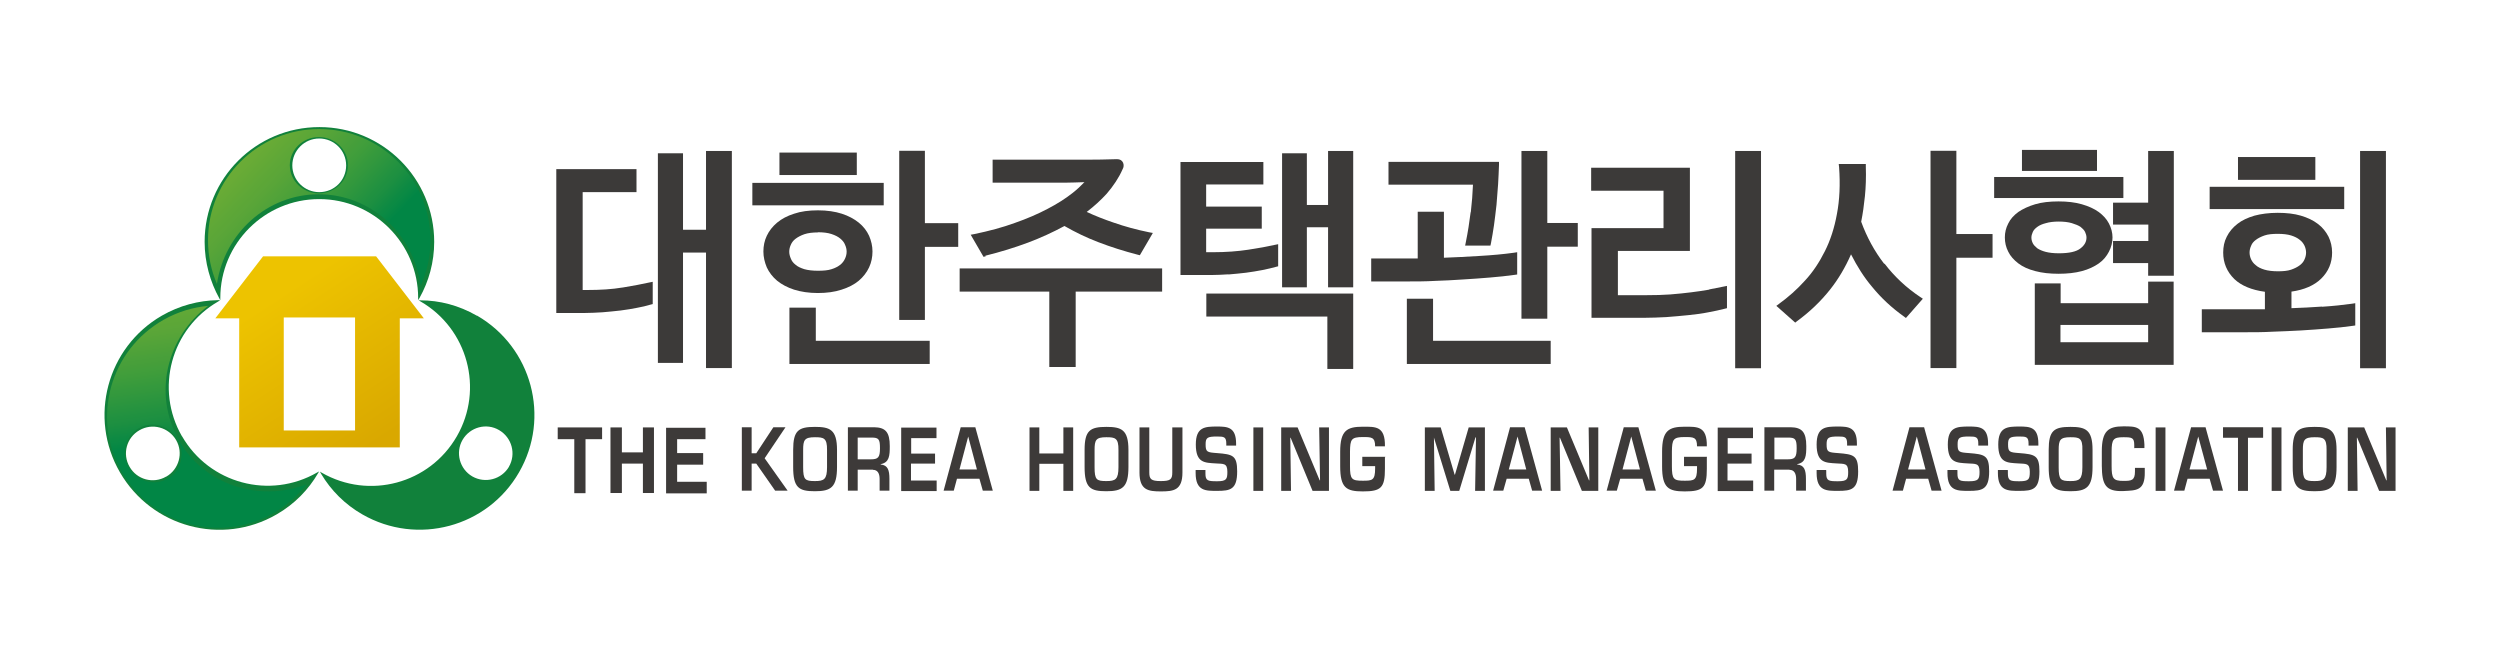
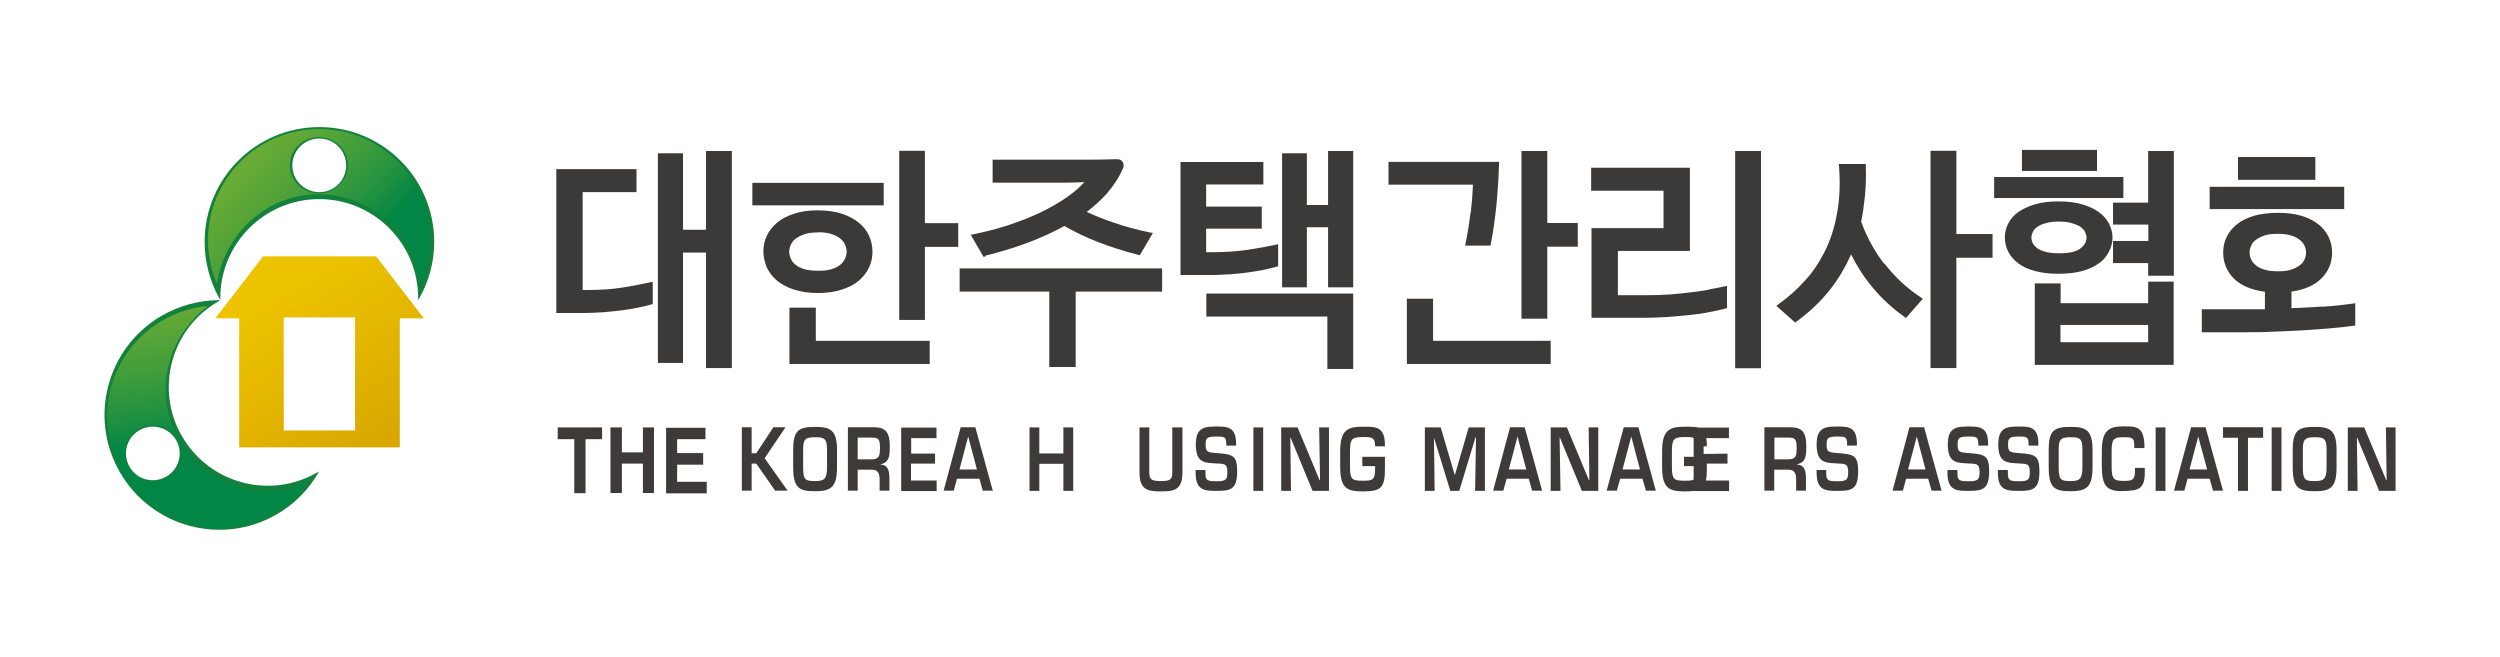
<svg xmlns="http://www.w3.org/2000/svg" id="_레이어_1" version="1.1" viewBox="0 0 140.26 36.85">
  <defs>
    <style>
      .st0 {
        fill: url(#_무제_그라디언트);
      }

      .st1 {
        fill: url(#_무제_그라디언트_2);
      }

      .st2 {
        fill: #11813b;
      }

      .st3 {
        opacity: .95;
      }

      .st4 {
        fill: #3c3a39;
      }

      .st5 {
        fill: url(#_무제_그라디언트_3);
      }

      .st6 {
        fill: #3d3a39;
      }
    </style>
    <linearGradient id="_무제_그라디언트" data-name="무제 그라디언트" x1="15.47" y1="21.31" x2="20.88" y2="13.01" gradientTransform="translate(0 38) scale(1 -1)" gradientUnits="userSpaceOnUse">
      <stop offset="0" stop-color="#edc300" />
      <stop offset="1" stop-color="#d9a800" />
    </linearGradient>
    <linearGradient id="_무제_그라디언트_2" data-name="무제 그라디언트 2" x1="10.52" y1="31.93" x2="25.47" y2="17.65" gradientTransform="translate(0 38) scale(1 -1)" gradientUnits="userSpaceOnUse">
      <stop offset="0" stop-color="#008645" />
      <stop offset=".15" stop-color="#73b035" />
      <stop offset=".22" stop-color="#6dad35" />
      <stop offset=".31" stop-color="#5ca738" />
      <stop offset=".42" stop-color="#419e3b" />
      <stop offset=".54" stop-color="#1c9041" />
      <stop offset=".61" stop-color="#008645" />
      <stop offset="1" stop-color="#008645" />
    </linearGradient>
    <linearGradient id="_무제_그라디언트_3" data-name="무제 그라디언트 3" x1="179.26" y1="-248.39" x2="159.18" y2="-240.47" gradientTransform="translate(-118.75 287.92) rotate(-119.45) scale(1 -1)" gradientUnits="userSpaceOnUse">
      <stop offset="0" stop-color="#008645" />
      <stop offset=".24" stop-color="#73b035" />
      <stop offset=".32" stop-color="#6dad35" />
      <stop offset=".41" stop-color="#5ca738" />
      <stop offset=".51" stop-color="#419e3b" />
      <stop offset=".63" stop-color="#1c9041" />
      <stop offset=".7" stop-color="#008645" />
      <stop offset="1" stop-color="#008645" />
    </linearGradient>
  </defs>
  <g>
    <g>
      <path class="st6" d="M42.17,25.43h.26l.96-1.46h.68l-1.17,1.74,1.29,1.82h-.7l-1.06-1.52h-.26v1.52h-.55v-3.56h.55v1.46h0Z" />
      <path class="st6" d="M45.72,24.53c.49,0,.69.04.68.72v.96c0,.69-.17.78-.68.78-.55,0-.66-.07-.66-.78v-.96c0-.56.07-.72.66-.72ZM45.72,23.95c-.92,0-1.22.2-1.22,1.29v.96c0,1.17.32,1.36,1.22,1.36s1.24-.22,1.24-1.36v-.96c0-1.14-.4-1.29-1.24-1.29Z" />
      <path class="st6" d="M48.12,25.77v-1.22h.78c.4,0,.47.09.47.6s-.1.62-.51.62h-.73ZM48.98,26.36c.26,0,.37.21.37.51v.66h.55v-.66c0-.5-.09-.77-.49-.81v-.02c.49-.09.51-.48.51-1.01,0-.8-.25-1.05-.88-1.06h-1.47v3.56h.55v-1.18s.85,0,.85,0Z" />
      <path class="st6" d="M51.11,25.45h1.35v.56h-1.35v.95h1.44v.59h-1.99v-3.56h1.98v.59h-1.42v.89h0Z" />
      <path class="st6" d="M54.83,26.34h-1l.49-1.85h0s.49,1.85.49,1.85ZM54.95,26.86l.19.67h.56l-.98-3.56h-.82l-.96,3.56h.57l.18-.67h1.26Z" />
      <path class="st6" d="M60.21,27.54h-.55v-1.52h-1.35v1.52h-.55v-3.56h.55v1.46h1.35v-1.46h.55s0,3.56,0,3.56Z" />
-       <path class="st6" d="M62.07,24.53c.49,0,.69.04.68.72v.96c0,.69-.17.78-.68.78-.55,0-.66-.07-.66-.78v-.96c0-.56.07-.72.66-.72ZM62.07,23.95c-.91,0-1.22.2-1.22,1.29v.96c0,1.17.32,1.36,1.22,1.36s1.24-.22,1.24-1.36v-.96c0-1.14-.4-1.29-1.24-1.29Z" />
      <path class="st6" d="M66.34,23.98v2.53c0,1-.5,1.06-1.21,1.06s-1.2-.07-1.2-1.06v-2.53h.55v2.53c0,.37.1.48.64.48s.65-.09.65-.48v-2.53h.57Z" />
      <path class="st6" d="M67.63,26.4v.17c0,.41.14.43.66.43s.57-.12.57-.53c0-.5-.22-.44-.65-.47-.62-.04-1.12-.02-1.12-1.06,0-.98.5-1.01,1.19-1.01.59,0,1.07.03,1.07.96v.11h-.55v-.11c0-.38-.13-.4-.52-.4-.55,0-.64.07-.64.44,0,.43.08.45.64.49.89.07,1.13.13,1.13,1.03,0,1.01-.38,1.09-1.12,1.09-.64,0-1.21.02-1.21-1v-.17h.55,0Z" />
      <path class="st6" d="M70.87,27.54h-.55v-3.56h.55v3.56Z" />
      <path class="st6" d="M74.01,23.98h.55v3.56h-.92l-1.23-2.98h-.02l.04,2.98h-.55v-3.56h.92l1.24,2.97h.02l-.05-2.97Z" />
      <path class="st6" d="M77.7,25.65v.65c0,1.06-.21,1.27-1.24,1.27-.93,0-1.27-.2-1.27-1.41v-.82c0-1.18.37-1.4,1.27-1.4.71,0,1.26-.04,1.24,1.1h-.55c0-.52-.21-.52-.69-.52-.65,0-.71.13-.72.81v.82c0,.75.1.82.72.82.53,0,.69-.02.69-.69v-.13h-.72v-.52h1.29v.02Z" />
      <path class="st6" d="M81.86,27.54h-.49l-.92-2.99h0l.04,2.99h-.55v-3.56h.89l.78,2.65h.02l.77-2.65h.91v3.56h-.55l.05-3h-.03s-.91,3-.91,3Z" />
      <path class="st6" d="M85.65,26.34h-1l.49-1.85h0s.49,1.85.49,1.85ZM85.77,26.86l.19.67h.56l-.98-3.56h-.82l-.95,3.56h.57l.19-.67h1.24Z" />
      <path class="st6" d="M89.12,23.98h.55v3.56h-.92l-1.23-2.98h-.02l.05,2.98h-.55v-3.56h.91l1.24,2.97h.02l-.04-2.97h0Z" />
      <path class="st6" d="M92.03,26.34h-1l.49-1.85h0l.49,1.85h0ZM92.15,26.86l.19.67h.56l-.98-3.56h-.82l-.96,3.56h.57l.19-.67h1.25Z" />
      <path class="st6" d="M95.76,25.65v.65c0,1.06-.21,1.27-1.24,1.27-.92,0-1.27-.2-1.27-1.41v-.82c0-1.18.37-1.4,1.27-1.4.7,0,1.26-.04,1.24,1.1h-.55c0-.52-.2-.52-.69-.52-.65,0-.71.13-.72.81v.82c0,.75.1.82.72.82.53,0,.69-.02.69-.69v-.13h-.73v-.52h1.29v.02Z" />
-       <path class="st6" d="M96.92,25.45h1.35v.56h-1.35v.95h1.44v.59h-1.99v-3.56h1.98v.59h-1.42v.89h0Z" />
+       <path class="st6" d="M96.92,25.45v.56h-1.35v.95h1.44v.59h-1.99v-3.56h1.98v.59h-1.42v.89h0Z" />
      <path class="st6" d="M99.55,25.77v-1.22h.78c.39,0,.47.09.47.6s-.1.62-.5.62h-.74ZM100.4,26.36c.26,0,.37.21.37.51v.66h.55v-.66c0-.5-.09-.77-.49-.81v-.02c.49-.09.51-.48.51-1.01,0-.8-.25-1.05-.88-1.06h-1.47v3.56h.55v-1.18h.85Z" />
      <path class="st6" d="M102.46,26.4v.17c0,.41.14.43.66.43s.57-.12.57-.53c0-.5-.22-.44-.65-.47-.62-.04-1.12-.02-1.12-1.06,0-.98.5-1.01,1.19-1.01.59,0,1.07.03,1.07.96v.11h-.55v-.11c0-.38-.13-.4-.51-.4-.55,0-.64.07-.64.44,0,.43.08.45.64.49.89.07,1.13.13,1.13,1.03,0,1.01-.38,1.09-1.12,1.09-.64,0-1.21.02-1.21-1v-.17h.55-.02Z" />
      <path class="st6" d="M108.05,26.34h-1l.49-1.85h0l.49,1.85h0ZM108.18,26.86l.19.67h.56l-.98-3.56h-.82l-.95,3.56h.58l.18-.67h1.24Z" />
      <path class="st6" d="M109.82,26.4v.17c0,.41.14.43.66.43s.58-.12.58-.53c0-.5-.22-.44-.66-.47-.62-.04-1.12-.02-1.12-1.06,0-.98.5-1.01,1.19-1.01.6,0,1.07.03,1.07.96v.11h-.55v-.11c0-.38-.13-.4-.52-.4-.55,0-.64.07-.64.44,0,.43.07.45.64.49.89.07,1.13.13,1.13,1.03,0,1.01-.39,1.09-1.13,1.09-.64,0-1.21.02-1.21-1v-.17h.55Z" />
      <path class="st6" d="M112.65,26.4v.17c0,.41.14.43.66.43s.57-.12.57-.53c0-.5-.22-.44-.65-.47-.62-.04-1.12-.02-1.12-1.06,0-.98.5-1.01,1.19-1.01.59,0,1.06.03,1.06.96v.11h-.55v-.11c0-.38-.13-.4-.51-.4-.55,0-.64.07-.64.44,0,.43.08.45.63.49.89.07,1.13.13,1.13,1.03,0,1.01-.38,1.09-1.12,1.09-.64,0-1.21.02-1.21-1v-.17h.55Z" />
      <path class="st6" d="M116.16,24.53c.49,0,.69.04.67.72v.96c0,.69-.17.78-.67.78-.55,0-.66-.07-.66-.78v-.96c0-.56.07-.72.66-.72ZM116.16,23.95c-.92,0-1.22.2-1.22,1.29v.96c0,1.17.32,1.36,1.22,1.36s1.24-.22,1.24-1.36v-.96c0-1.14-.4-1.29-1.24-1.29Z" />
      <path class="st6" d="M119.74,25.17v-.2c0-.42-.13-.44-.61-.44-.56,0-.66.11-.66.81v.79c0,.71.08.85.66.85.45,0,.65-.02.65-.53v-.2h.55v.23c.02,1.07-.49,1.03-1.2,1.07-1.01.04-1.2-.37-1.21-1.41v-.82c0-1.14.36-1.4,1.21-1.4.72,0,1.13,0,1.18,1.02v.2h-.56Z" />
      <path class="st6" d="M121.49,27.54h-.55v-3.56h.55v3.56Z" />
      <path class="st6" d="M123.84,26.34h-1l.49-1.85h0l.5,1.85ZM123.97,26.86l.19.67h.56l-.98-3.56h-.81l-.96,3.56h.58l.18-.67h1.24,0Z" />
      <path class="st6" d="M126.11,27.54h-.55v-2.98h-.84v-.59h2.25v.59h-.85v2.98Z" />
      <path class="st6" d="M128,27.54h-.55v-3.56h.55v3.56Z" />
      <path class="st6" d="M129.86,24.53c.49,0,.68.04.67.72v.96c0,.69-.17.78-.67.78-.55,0-.66-.07-.66-.78v-.96c0-.56.07-.72.66-.72ZM129.86,23.95c-.92,0-1.23.2-1.23,1.29v.96c0,1.17.32,1.36,1.23,1.36s1.23-.22,1.23-1.36v-.96c0-1.14-.4-1.29-1.23-1.29Z" />
      <path class="st6" d="M133.85,23.98h.55v3.56h-.92l-1.23-2.98h-.02l.04,2.98h-.55v-3.56h.92l1.24,2.97h.02l-.04-2.97h0Z" />
    </g>
    <g>
      <path class="st6" d="M32.85,27.67h-.63v-3.03h-.93v-.66h2.49v.66h-.93v3.03Z" />
      <path class="st6" d="M34.89,26.01v1.65h-.64v-3.68h.64v1.4h1.18v-1.4h.62v3.68h-.62v-1.65h-1.18Z" />
      <path class="st6" d="M39.58,24.64h-1.59v.78h1.46v.65h-1.46v.96h1.66v.65h-2.28v-3.68h2.21v.66h0Z" />
    </g>
  </g>
  <g>
    <path class="st4" d="M34.93,16.13c-.59.1-1.25.14-1.98.14h-.26v-5.49h3.02v-1.29h-4.5v8.07h1.59c.32,0,.66-.02,1.01-.04.34-.03.68-.06,1.01-.1.35-.05.65-.09.92-.15.28-.05.53-.11.76-.18l.12-.03v-1.25l-.2.04c-.39.09-.89.18-1.48.28h0Z" />
    <polygon class="st4" points="39.61 12.89 38.32 12.89 38.32 8.6 36.91 8.6 36.91 20.36 38.32 20.36 38.32 14.17 39.61 14.17 39.61 20.65 41.06 20.65 41.06 8.47 39.61 8.47 39.61 12.89" />
    <path class="st4" d="M45.88,16.44c.5,0,.95-.06,1.34-.19.38-.12.71-.29.96-.5s.45-.47.58-.75.19-.58.19-.89-.07-.6-.19-.88c-.13-.28-.32-.53-.58-.74s-.58-.38-.95-.5-.83-.19-1.34-.19-.96.06-1.34.19c-.38.12-.7.29-.95.5s-.45.46-.58.74c-.13.27-.19.57-.19.88s.07.6.19.89c.13.28.32.53.58.75.26.21.58.38.95.5.38.12.83.19,1.34.19h0ZM45.88,13.03c.3,0,.56.03.77.1s.37.15.5.26c.12.1.21.21.26.34.06.13.09.26.09.39s-.03.26-.09.39-.14.24-.26.34c-.13.1-.29.19-.49.25-.2.07-.47.09-.77.09s-.56-.03-.77-.09c-.21-.07-.37-.14-.49-.25-.13-.1-.21-.21-.26-.34-.06-.14-.09-.26-.09-.39s.03-.26.09-.39c.05-.12.14-.24.26-.33.13-.1.3-.19.5-.26.21-.07.47-.1.77-.1h-.02Z" />
    <polygon class="st4" points="51.89 8.46 50.45 8.46 50.45 17.95 51.89 17.95 51.89 13.85 53.76 13.85 53.76 12.52 51.89 12.52 51.89 8.46" />
    <rect class="st4" x="42.21" y="10.26" width="7.37" height="1.26" />
-     <rect class="st4" x="43.73" y="8.56" width="4.34" height="1.26" />
    <polygon class="st4" points="45.77 17.26 44.29 17.26 44.29 20.42 52.16 20.42 52.16 19.12 45.77 19.12 45.77 17.26" />
    <path class="st4" d="M55.27,14.35c.85-.21,1.66-.46,2.41-.74.72-.27,1.41-.59,2.04-.93.61.35,1.25.66,1.91.91.7.27,1.43.5,2.2.7l.12.03.73-1.25-.22-.04c-.69-.14-1.35-.32-1.98-.54-.53-.18-1.04-.38-1.51-.6.42-.32.79-.66,1.12-1.02.37-.43.68-.89.89-1.37.07-.11.08-.25.03-.37-.06-.13-.17-.2-.34-.2h0c-.61.02-1.2.03-1.77.03h-5.21v1.29h4.05c.36,0,.72-.02,1.1-.03-.19.2-.41.41-.68.62-.38.3-.85.6-1.39.88-.53.28-1.15.55-1.84.79-.68.25-1.44.45-2.25.62l-.22.04.72,1.24.12-.03v-.02Z" />
    <polygon class="st4" points="53.84 16.36 58.87 16.36 58.87 20.59 60.35 20.59 60.35 16.36 65.2 16.36 65.2 15.06 53.84 15.06 53.84 16.36" />
    <polygon class="st4" points="67.68 17.76 74.47 17.76 74.47 20.7 75.92 20.7 75.92 16.47 67.68 16.47 67.68 17.76" />
    <path class="st4" d="M68.91,15.4c.34-.03.68-.06,1-.1.31-.04.6-.09.92-.15.29-.06.55-.12.76-.18l.12-.03v-1.24l-.2.04c-.39.09-.89.18-1.48.27-.59.09-1.25.14-1.98.14h-.38v-1.32h3.12v-1.24h-3.12v-1.24h3.21v-1.26h-4.65v6.34h1.7c.32,0,.66-.02,1-.04h0Z" />
    <polygon class="st4" points="74.51 11.5 73.32 11.5 73.32 8.6 71.93 8.6 71.93 16.12 73.32 16.12 73.32 12.75 74.51 12.75 74.51 16.12 75.92 16.12 75.92 8.47 74.51 8.47 74.51 11.5" />
    <path class="st4" d="M82.51,11.9c-.07.57-.16,1.14-.27,1.68l-.04.2h1.42l.03-.14c.06-.32.12-.66.17-1.01.05-.35.09-.72.14-1.14.03-.38.06-.78.09-1.16s.03-.74.05-1.08v-.17h-6.2v1.28h4.74c-.02.5-.06,1.01-.12,1.53v.02Z" />
-     <path class="st4" d="M80.49,15.76c.53-.02,1.05-.04,1.58-.08.53-.03,1.04-.07,1.53-.11s.96-.09,1.38-.15l.14-.02v-1.25l-.19.03c-.57.08-1.23.14-1.93.18-.7.04-1.35.08-1.99.1v-2.58h-1.47v2.62h-2.61v1.29h2.09c.46,0,.95,0,1.48-.03Z" />
    <polygon class="st4" points="86.81 8.47 85.36 8.47 85.36 17.88 86.81 17.88 86.81 13.84 88.52 13.84 88.52 12.51 86.81 12.51 86.81 8.47" />
    <polygon class="st4" points="80.4 16.76 78.93 16.76 78.93 20.42 87 20.42 87 19.12 80.4 19.12 80.4 16.76" />
    <path class="st4" d="M95.89,16.25c-.31.06-.65.1-1.01.15-.36.04-.74.09-1.18.12-.41.03-.84.04-1.29.04h-1.64v-2.48h4.04v-4.67h-5.54v1.29h4.06v2.1h-4.04v5.03h2.96c.41,0,.83-.02,1.24-.04.43-.03.83-.07,1.24-.11.4-.04.78-.09,1.12-.16.33-.06.65-.13.92-.2l.12-.03v-1.25l-.2.04c-.23.05-.5.1-.81.16h.02Z" />
    <rect class="st4" x="97.35" y="8.47" width="1.45" height="12.19" />
    <path class="st4" d="M105.71,14.8c-.55-.71-.98-1.51-1.29-2.36.09-.45.16-.94.21-1.44s.07-1.06.05-1.64v-.16h-1.52l.02.18c.07.96.03,1.84-.12,2.62-.14.78-.37,1.49-.68,2.1-.31.62-.68,1.18-1.12,1.65-.44.49-.93.92-1.44,1.29l-.16.12,1.06.94.1-.08c.7-.51,1.33-1.11,1.86-1.78.46-.58.85-1.24,1.17-1.97.34.67.73,1.29,1.18,1.82.52.64,1.12,1.19,1.78,1.66l.12.09.95-1.08-.15-.1c-.77-.51-1.44-1.14-2-1.87h0Z" />
    <polygon class="st4" points="109.76 8.46 108.31 8.46 108.31 20.65 109.76 20.65 109.76 14.46 111.79 14.46 111.79 13.13 109.76 13.13 109.76 8.46" />
    <rect class="st4" x="113.44" y="8.41" width="4.21" height="1.18" />
    <path class="st4" d="M120.52,17.01h-4.91v-1.11h-1.45v4.57h7.79v-4.67h-1.43v1.19h0ZM115.6,19.2v-.97h4.92v.97h-4.92Z" />
    <path class="st4" d="M115.49,15.36c.49,0,.94-.05,1.31-.15.38-.1.69-.25.95-.43s.44-.41.57-.66c.13-.25.2-.52.2-.8,0-.26-.07-.53-.2-.78s-.32-.46-.58-.65c-.25-.18-.56-.32-.94-.43s-.82-.16-1.31-.16-.95.05-1.31.16c-.37.11-.69.26-.94.43-.26.19-.45.4-.57.65-.13.25-.19.51-.19.78,0,.28.06.55.19.8.12.25.32.47.57.66.25.19.56.33.95.43.37.1.81.15,1.31.15h0ZM115.49,12.43c.3,0,.55.03.75.09.2.06.37.13.49.21.11.09.2.18.25.28.05.11.08.21.08.32,0,.23-.11.43-.33.6-.23.19-.64.28-1.22.28-.3,0-.55-.03-.74-.08s-.35-.12-.47-.2c-.11-.09-.2-.18-.25-.28s-.08-.21-.08-.32c0-.1.03-.21.08-.32s.14-.2.25-.28c.12-.09.28-.16.48-.21.2-.06.44-.09.74-.09h-.02Z" />
    <polygon class="st4" points="120.52 11.37 118.55 11.37 118.55 12.6 120.53 12.6 120.53 13.52 118.55 13.52 118.55 14.76 120.52 14.76 120.52 15.47 121.96 15.47 121.96 8.47 120.52 8.47 120.52 11.37" />
    <rect class="st4" x="111.88" y="9.93" width="7.25" height="1.18" />
    <rect class="st4" x="123.97" y="10.48" width="7.55" height="1.25" />
    <rect class="st4" x="125.56" y="8.81" width="4.34" height="1.28" />
    <path class="st4" d="M130.28,17.2c-.57.04-1.14.07-1.72.09v-.93c.72-.1,1.28-.35,1.66-.72.42-.41.62-.9.62-1.47,0-.32-.07-.62-.2-.89-.14-.27-.33-.52-.6-.72-.26-.2-.58-.35-.95-.46s-.81-.16-1.3-.16-.94.06-1.31.16c-.37.11-.7.26-.95.46-.26.2-.46.44-.6.72-.14.27-.2.57-.2.89,0,.58.21,1.08.63,1.49.39.37.97.61,1.71.71v.98h-3.54v1.29h2.49c.46,0,.95,0,1.48-.03.53-.02,1.05-.04,1.58-.07.53-.03,1.04-.07,1.54-.11.51-.04.96-.09,1.38-.15l.14-.02v-1.25l-.19.03c-.49.07-1.06.13-1.68.17h0ZM126.3,14.56c-.06-.13-.09-.26-.09-.39s.03-.26.09-.39c.05-.13.14-.23.26-.32.13-.1.29-.18.49-.25s.46-.09.75-.09.55.03.74.09.36.14.49.25c.12.09.2.2.26.32.06.13.09.26.09.39s-.03.26-.09.39c-.05.12-.14.23-.26.32-.13.1-.29.18-.49.25-.2.07-.45.09-.74.09s-.55-.03-.75-.09-.37-.14-.49-.25c-.12-.09-.2-.2-.26-.32Z" />
-     <rect class="st4" x="132.41" y="8.47" width="1.45" height="12.19" />
  </g>
  <g>
    <g>
      <path class="st0" d="M21.09,14.38h-6.33l-2.68,3.48h1.34v7.24h9.01v-7.24h1.35l-2.68-3.48ZM19.92,24.15h-4v-6.34h4v6.34Z" />
      <g>
        <path class="st2" d="M23.46,16.72v.12l.08-.13c.52-.93.82-2,.82-3.14,0-3.55-2.88-6.44-6.44-6.44s-6.44,2.88-6.44,6.44c0,1.15.31,2.24.83,3.18l.05.09v-.12c0-3.07,2.49-5.55,5.55-5.55s5.55,2.49,5.55,5.55ZM17.91,10.78c-.83,0-1.51-.67-1.51-1.5s.68-1.51,1.51-1.51,1.51.67,1.51,1.51-.67,1.5-1.51,1.5Z" />
        <path class="st2" d="M10.21,24.48c-1.53-2.65-.62-6.04,2.04-7.57l.1-.07h-.14c-1.06.02-2.14.3-3.13.87-3.08,1.78-4.13,5.72-2.35,8.79,1.78,3.08,5.72,4.14,8.79,2.36,1.01-.58,1.79-1.39,2.33-2.32l.05-.09-.11.06c-2.65,1.53-6.05.62-7.58-2.04ZM9.32,26.74c-.72.42-1.64.17-2.05-.55-.42-.72-.17-1.64.55-2.05.72-.42,1.64-.17,2.06.55.42.72.16,1.64-.55,2.05Z" />
-         <path class="st2" d="M26.75,17.71c-1.01-.58-2.09-.86-3.17-.86h-.09l.1.06c2.65,1.53,3.57,4.92,2.04,7.57-1.53,2.66-4.92,3.57-7.58,2.04l-.1-.06.07.13c.55.92,1.33,1.71,2.31,2.27,3.08,1.77,7.02.72,8.79-2.36,1.78-3.08.72-7.01-2.35-8.79h0ZM28.56,26.18c-.42.72-1.34.96-2.06.55-.72-.42-.96-1.34-.55-2.05.42-.72,1.34-.97,2.05-.55.72.42.97,1.34.55,2.06h0Z" />
      </g>
    </g>
    <g class="st3">
      <path class="st1" d="M17.88,10.9c2.93,0,5.34,2.23,5.72,5.14.35-.78.55-1.64.55-2.56,0-3.45-2.79-6.24-6.24-6.24s-6.24,2.79-6.24,6.24c0,.87.18,1.7.5,2.45.43-2.85,2.82-5.03,5.71-5.03ZM17.89,7.69c.9,0,1.63.71,1.63,1.58s-.73,1.58-1.63,1.58-1.63-.71-1.63-1.58.73-1.58,1.63-1.58Z" />
    </g>
    <g class="st3">
      <path class="st5" d="M10.02,24.66c-1.44-2.55-.68-5.75,1.66-7.5-.85.08-1.7.33-2.5.78-3,1.7-4.06,5.49-2.37,8.5,1.7,3,5.5,4.06,8.5,2.37.76-.43,1.39-1,1.89-1.64-2.69,1.03-5.77.02-7.19-2.5ZM7.22,26.22c-.44-.78-.19-1.76.57-2.2.76-.43,1.74-.14,2.18.64.44.78.19,1.77-.57,2.2-.76.43-1.74.14-2.18-.64Z" />
    </g>
  </g>
</svg>